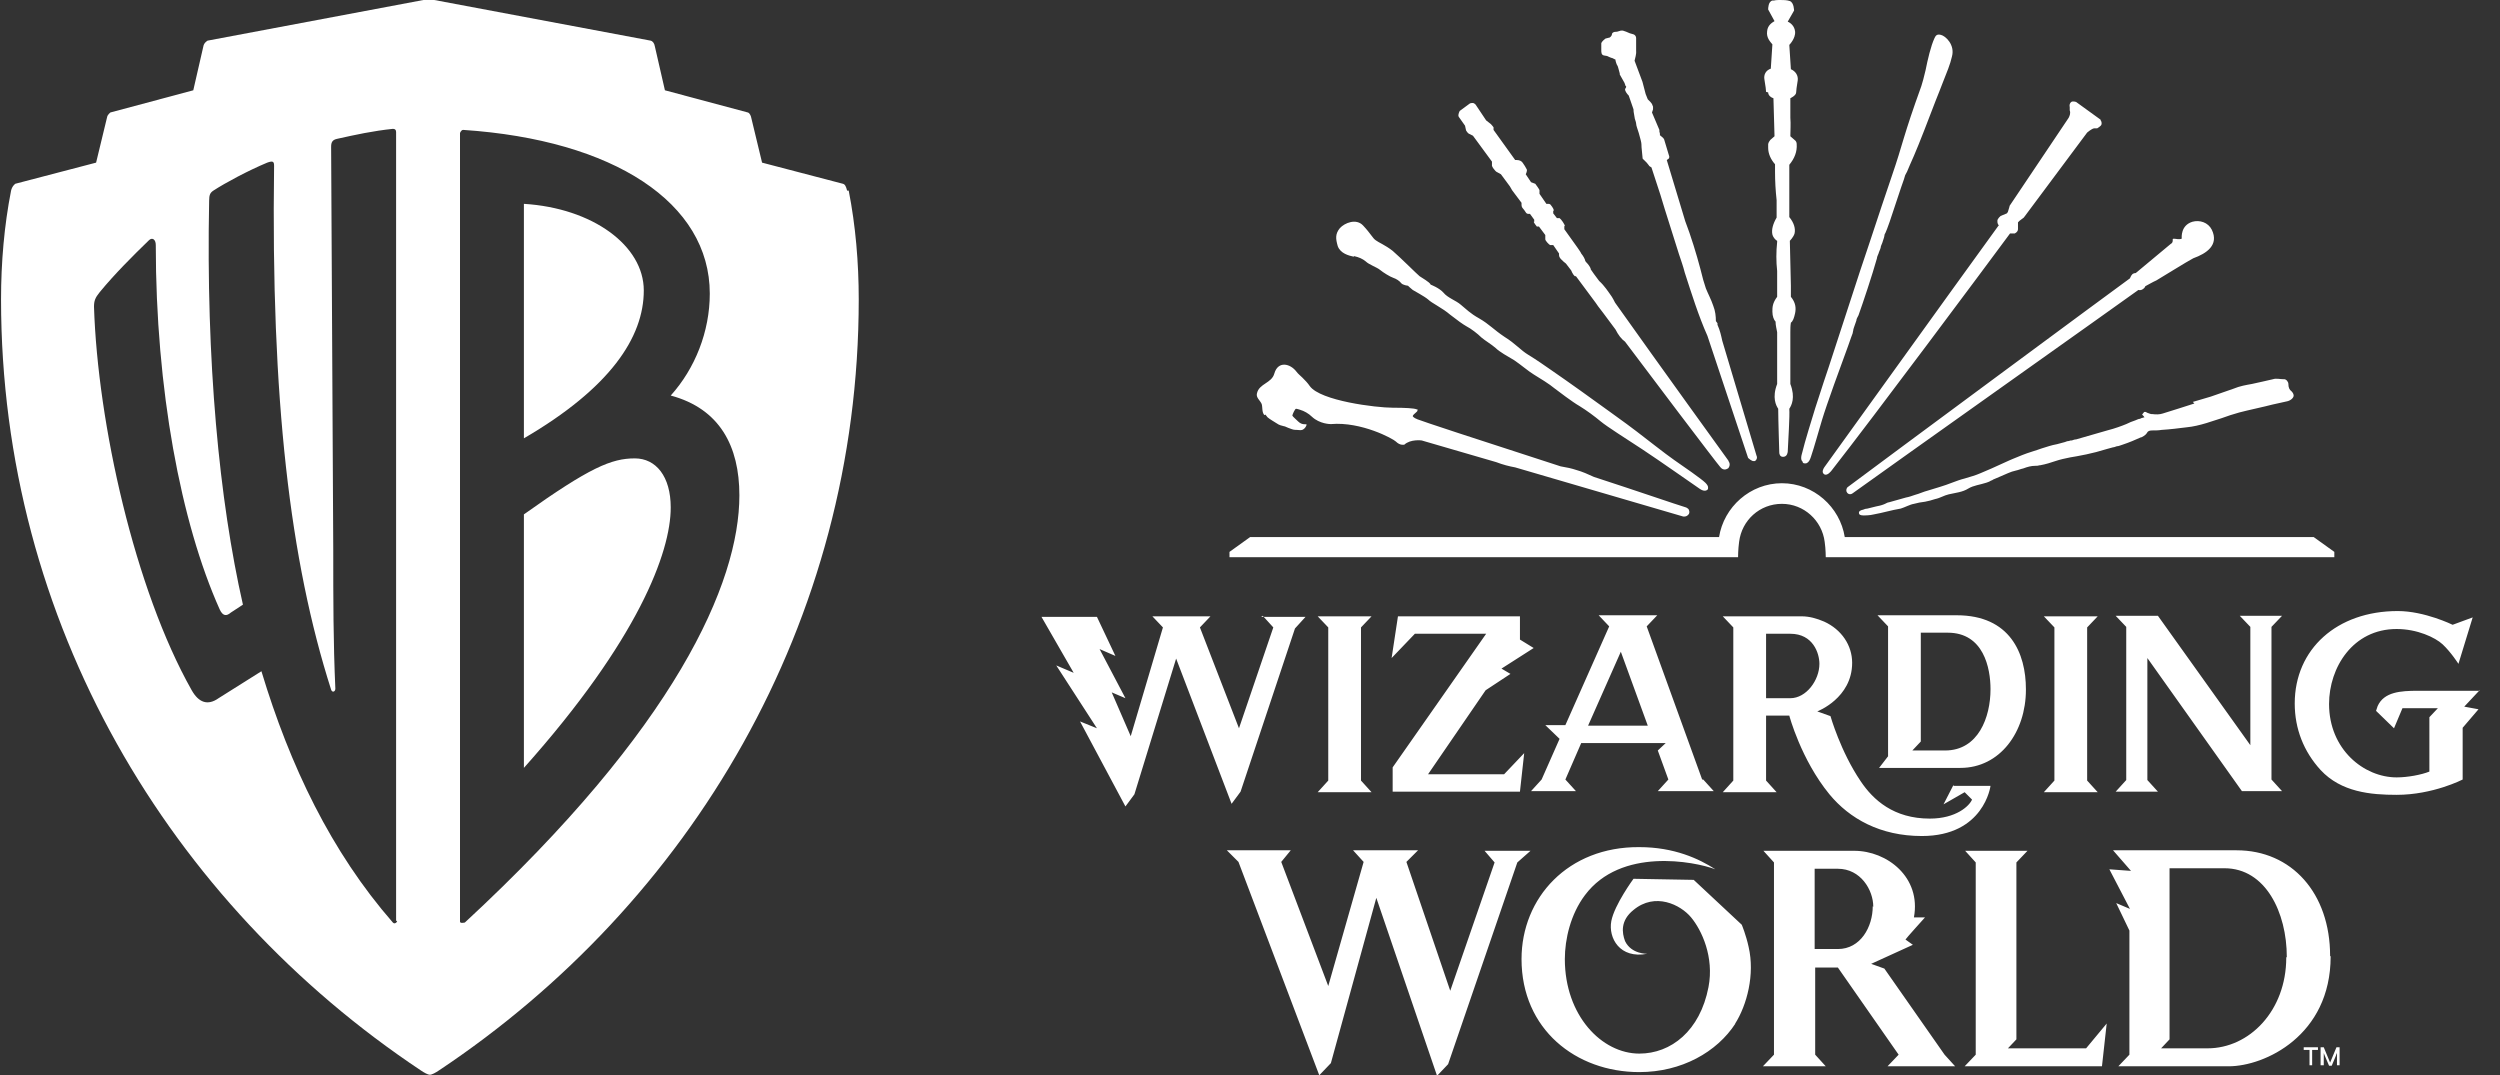
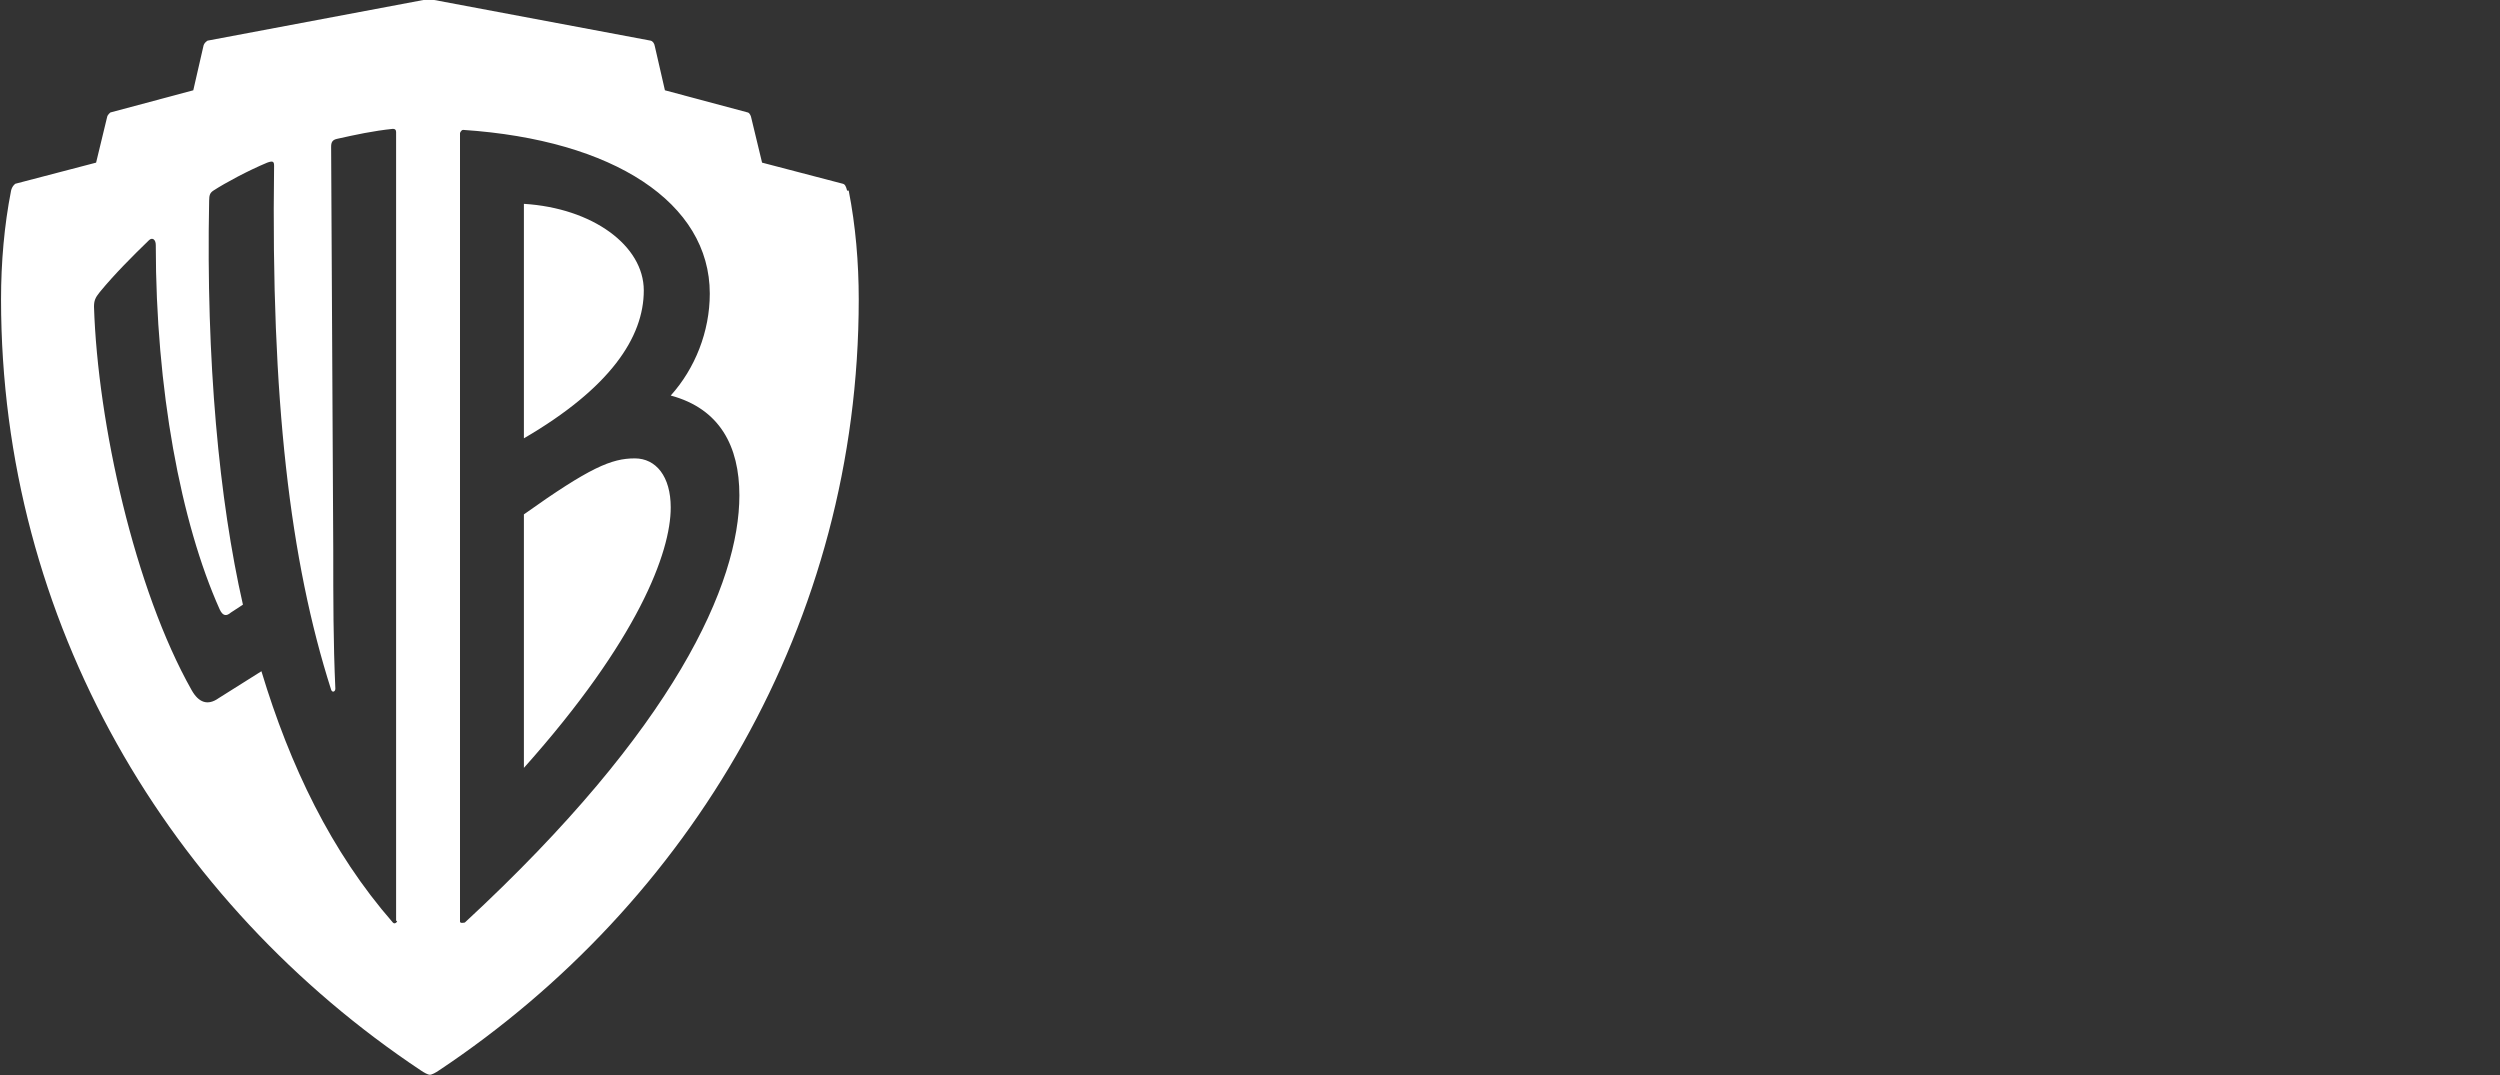
<svg xmlns="http://www.w3.org/2000/svg" width="93" height="40" viewBox="0 0 93 40" fill="none">
  <rect x="0" y="0" width="93" height="40" fill="#333333" stroke="none" />
  <g clip-path="url(#clip0_332_372)">
    <path d="M31.512 7.091C31.473 6.934 31.434 6.856 31.355 6.836L28.349 6.05L27.937 4.341C27.937 4.341 27.898 4.203 27.819 4.184L24.735 3.359L24.361 1.728C24.342 1.61 24.283 1.532 24.204 1.512L16.149 -0.001C16.012 -0.021 15.874 -0.021 15.756 -0.001L7.721 1.512C7.721 1.512 7.583 1.59 7.564 1.728L7.19 3.359L4.106 4.184C4.106 4.184 4.008 4.262 3.988 4.341L3.575 6.05L0.57 6.836C0.57 6.836 0.452 6.915 0.412 7.091C0.157 8.388 0.039 9.763 0.039 11.139C0.039 23.162 6.306 33.594 15.658 39.822C15.776 39.901 15.913 39.98 15.992 39.98C16.07 39.98 16.208 39.901 16.326 39.822C25.678 33.594 31.945 23.162 31.945 11.139C31.945 9.763 31.827 8.388 31.572 7.091H31.512ZM14.774 34.282C14.774 34.282 14.695 34.4 14.617 34.321C12.318 31.689 10.786 28.486 9.725 24.97L8.133 25.972C7.721 26.266 7.387 26.129 7.131 25.677C5.01 21.924 3.634 15.736 3.497 11.414C3.497 11.197 3.536 11.08 3.713 10.864C4.263 10.196 4.931 9.528 5.54 8.938C5.658 8.82 5.795 8.899 5.795 9.115C5.795 14.459 6.719 19.429 8.173 22.671C8.291 22.926 8.428 22.926 8.585 22.789L9.037 22.494C8.153 18.604 7.662 13.437 7.78 7.465C7.78 7.249 7.819 7.17 7.937 7.091C8.389 6.797 9.234 6.345 9.941 6.05C10.157 5.972 10.196 6.011 10.196 6.168C10.078 14.852 10.786 20.863 12.318 25.657C12.357 25.775 12.475 25.736 12.475 25.618C12.397 23.869 12.397 22.317 12.397 20.451L12.318 5.461C12.318 5.304 12.357 5.205 12.534 5.166C13.241 5.009 13.87 4.871 14.617 4.793C14.695 4.793 14.735 4.832 14.735 4.911V34.243L14.774 34.282ZM17.269 34.321C17.269 34.321 17.112 34.361 17.112 34.282V4.95C17.112 4.95 17.151 4.832 17.23 4.832C22.829 5.205 26.404 7.543 26.404 10.922C26.404 12.337 25.854 13.712 24.951 14.714C26.778 15.205 27.505 16.6 27.505 18.427C27.505 21.689 25.128 27.072 17.289 34.321H17.269ZM24.951 18.879C24.951 20.549 23.733 23.811 19.489 28.565V19.135C21.945 17.386 22.75 17.052 23.615 17.052C24.401 17.052 24.951 17.72 24.951 18.879ZM19.489 16.286V7.583C22.043 7.74 23.949 9.135 23.949 10.805C23.949 12.553 22.691 14.439 19.489 16.306V16.286Z" fill="white" />
-     <path d="M64.558 38.075C63.87 39.136 62.554 39.882 60.982 39.882C58.625 39.882 56.601 38.291 56.601 35.678C56.601 33.399 58.33 31.493 60.982 31.513C62.279 31.513 63.202 31.945 63.811 32.338C63.026 32.043 60.295 31.513 58.959 33.301C58.428 34.008 58.212 34.931 58.212 35.678C58.212 37.78 59.587 39.194 60.982 39.194C62.161 39.194 63.242 38.35 63.556 36.719C63.772 35.599 63.301 34.597 62.908 34.126C62.515 33.654 61.572 33.183 60.766 33.851C60.275 34.244 60.334 34.696 60.452 35.01C60.688 35.501 61.277 35.481 61.277 35.481C60.255 35.678 59.823 34.892 59.941 34.263C60.059 33.654 60.766 32.691 60.766 32.691L63.006 32.731L64.794 34.401C64.794 34.401 64.951 34.774 65.049 35.226C65.285 36.248 64.99 37.387 64.538 38.094M69.666 33.713C69.666 34.479 69.214 35.304 68.369 35.304H67.505V32.318H68.369C69.214 32.318 69.686 33.104 69.686 33.733M72.731 39.666L72.338 39.234L70.098 36.031L69.607 35.855L71.159 35.147L70.884 34.951C70.884 34.931 71.611 34.126 71.611 34.126H71.198C71.474 32.633 70.197 31.65 68.978 31.65H65.599L65.992 32.083V39.234L65.58 39.666H67.918L67.525 39.234V35.992H68.369L70.629 39.234L70.216 39.666H72.711H72.731ZM73.104 31.65L73.497 32.083V39.234L73.085 39.666H78.193L78.369 38.075L77.603 38.998H74.695L75.01 38.664V32.083L75.422 31.65H73.065H73.104ZM85.049 35.619C85.049 37.603 83.674 38.998 82.122 38.998H80.393L80.707 38.664V32.299H82.751C84.283 32.299 85.069 33.949 85.069 35.599M86.68 35.56C86.68 33.222 85.246 31.631 83.202 31.631H78.605L79.273 32.397L78.468 32.338L79.234 33.811L78.723 33.595L79.214 34.617V39.234L78.802 39.666H82.908C84.244 39.666 86.7 38.526 86.7 35.58M66.287 18.743C67.112 18.743 67.78 19.371 67.878 20.157C67.918 20.432 67.918 20.727 67.918 20.727H86.837V20.53L86.071 19.98C86.071 19.98 68.782 19.98 68.625 19.98C68.448 18.86 67.466 17.976 66.287 17.976C65.108 17.976 64.126 18.86 63.949 19.98C63.792 19.98 46.503 19.98 46.503 19.98L45.737 20.53V20.727H64.656C64.656 20.727 64.656 20.432 64.695 20.157C64.794 19.352 65.462 18.743 66.287 18.743ZM65.776 3.438C65.776 3.556 65.894 3.635 65.972 3.654L66.012 5.069L65.855 5.206C65.855 5.206 65.776 5.305 65.776 5.363C65.776 5.403 65.776 5.442 65.776 5.501C65.776 5.717 65.874 5.933 66.031 6.11C66.031 6.11 66.031 6.11 66.031 6.13V6.385C66.031 6.739 66.051 7.092 66.09 7.446V8.094C65.953 8.33 65.894 8.546 65.933 8.723C65.972 8.861 66.071 8.939 66.11 8.959V8.998C66.071 9.371 66.071 9.725 66.11 10.079V11.041C65.933 11.277 65.933 11.434 65.933 11.591C65.933 11.768 65.992 11.906 66.051 11.965C66.051 12.102 66.09 12.24 66.11 12.358V12.436V14.283C65.914 14.794 66.071 15.088 66.149 15.206C66.149 15.56 66.189 16.817 66.189 16.837C66.189 16.876 66.208 16.994 66.326 16.994C66.424 16.994 66.483 16.935 66.503 16.817C66.523 16.365 66.582 15.481 66.562 15.206C66.641 15.088 66.798 14.794 66.601 14.283V14.027C66.601 13.91 66.601 13.772 66.601 13.615V13.124C66.601 13.006 66.601 12.868 66.601 12.751V12.358C66.601 12.24 66.601 12.122 66.621 12.004C66.7 11.945 66.739 11.827 66.778 11.65C66.817 11.454 66.798 11.257 66.621 11.041V10.923C66.621 10.825 66.621 10.727 66.621 10.629L66.582 8.959C66.582 8.959 66.719 8.821 66.758 8.684C66.798 8.507 66.739 8.291 66.562 8.075V6.13C66.758 5.894 66.857 5.639 66.837 5.363C66.837 5.305 66.817 5.246 66.758 5.206L66.601 5.069C66.601 4.833 66.621 4.617 66.601 4.381V3.654C66.601 3.654 66.817 3.556 66.817 3.438C66.817 3.379 66.837 3.222 66.876 2.986C66.896 2.809 66.798 2.652 66.621 2.574L66.562 1.67C66.562 1.67 66.798 1.434 66.778 1.179C66.758 0.963 66.601 0.845 66.503 0.806L66.739 0.393C66.739 0.393 66.739 0.098 66.582 0.039C66.464 0 66.346 0 66.228 0H66.189C66.189 0 66.051 0 65.992 0.02C65.992 0.02 65.953 0.02 65.933 0.02C65.776 0.059 65.776 0.314 65.776 0.354L66.012 0.786C65.914 0.845 65.756 0.943 65.737 1.159C65.698 1.415 65.874 1.572 65.933 1.65L65.874 2.554C65.698 2.613 65.599 2.77 65.638 2.967C65.678 3.202 65.698 3.36 65.698 3.418M59.784 2.083C59.784 2.083 59.941 2.161 59.98 2.161L60.098 2.22V2.259C60.098 2.259 60.138 2.417 60.177 2.456C60.177 2.456 60.216 2.574 60.255 2.731C60.255 2.731 60.255 2.75 60.255 2.77L60.432 3.084L60.472 3.202H60.491C60.491 3.202 60.491 3.222 60.491 3.242C60.491 3.261 60.452 3.301 60.452 3.32C60.452 3.399 60.531 3.497 60.589 3.556C60.688 3.831 60.747 4.008 60.766 4.067C60.766 4.106 60.766 4.165 60.806 4.361C60.806 4.42 60.864 4.538 60.864 4.597C60.864 4.676 60.923 4.813 60.963 4.951L61.022 5.167C61.022 5.167 61.061 5.305 61.061 5.363C61.061 5.383 61.061 5.501 61.1 5.835C61.1 5.874 61.1 5.914 61.139 5.933L61.257 6.051C61.257 6.051 61.316 6.13 61.336 6.149C61.336 6.169 61.395 6.208 61.434 6.228L61.768 7.25C61.965 7.917 62.22 8.684 62.456 9.45C62.534 9.686 62.613 9.902 62.672 10.137C62.927 10.923 63.183 11.748 63.517 12.495L65.029 17.033C65.029 17.033 65.167 17.171 65.246 17.151C65.246 17.151 65.265 17.151 65.285 17.151C65.344 17.112 65.383 17.033 65.344 16.955L64.067 12.672C64.028 12.495 63.988 12.299 63.89 12.082V12.024L63.831 11.945C63.831 11.768 63.811 11.572 63.733 11.375C63.654 11.139 63.536 10.923 63.458 10.727L63.36 10.413C63.222 9.862 63.065 9.293 62.849 8.664C62.79 8.487 62.731 8.35 62.692 8.232L62.004 5.953C62.004 5.953 62.063 5.914 62.083 5.894C62.102 5.855 62.102 5.815 62.083 5.776L61.906 5.187C61.906 5.187 61.886 5.147 61.866 5.128L61.749 5.029V4.971L61.729 4.892C61.729 4.892 61.729 4.853 61.729 4.833L61.454 4.185L61.493 4.067C61.493 4.067 61.493 4.008 61.493 3.969L61.454 3.87C61.454 3.87 61.415 3.811 61.395 3.792L61.297 3.694L61.218 3.497L61.1 3.045L60.806 2.259C60.884 1.965 60.864 1.925 60.864 1.906C60.864 1.906 60.864 1.827 60.864 1.788C60.864 1.749 60.864 1.69 60.864 1.65C60.864 1.611 60.864 1.532 60.864 1.415C60.864 1.356 60.825 1.297 60.766 1.277L60.629 1.238L60.491 1.179L60.373 1.139C60.373 1.139 60.314 1.139 60.295 1.139L60.157 1.179C60.02 1.179 59.961 1.218 59.961 1.297C59.961 1.297 59.941 1.356 59.882 1.395L59.725 1.434C59.725 1.434 59.587 1.532 59.568 1.611C59.568 1.67 59.568 1.827 59.568 1.866C59.568 1.945 59.568 2.043 59.666 2.063M47.073 15.422C47.073 15.422 47.132 15.501 47.151 15.521C47.21 15.58 47.446 15.717 47.505 15.756C47.584 15.815 47.682 15.835 47.76 15.855C47.8 15.855 47.859 15.894 47.917 15.914C48.016 15.953 48.114 15.992 48.193 15.992H48.232C48.31 15.992 48.428 16.031 48.507 15.953C48.546 15.933 48.605 15.835 48.605 15.796C48.605 15.756 48.448 15.835 48.291 15.678C48.252 15.639 48.094 15.501 48.075 15.462C48.075 15.422 48.173 15.206 48.212 15.206C48.252 15.206 48.369 15.246 48.369 15.246C48.507 15.285 48.684 15.383 48.802 15.501C49.096 15.776 49.489 15.776 49.509 15.776C50.648 15.678 51.827 16.326 51.925 16.424C52.083 16.581 52.22 16.542 52.24 16.542C52.475 16.326 52.888 16.385 52.888 16.385L55.658 17.191C55.914 17.289 56.149 17.348 56.365 17.387L62.613 19.214C62.613 19.214 62.652 19.214 62.672 19.214C62.731 19.214 62.79 19.175 62.829 19.116C62.849 19.077 62.849 19.018 62.829 18.978C62.829 18.939 62.77 18.9 62.731 18.88C62.338 18.762 60.982 18.291 59.293 17.741C59.077 17.642 58.861 17.544 58.644 17.485C58.468 17.426 58.291 17.387 58.055 17.348C54.774 16.287 52.927 15.678 52.731 15.599C52.574 15.54 52.554 15.481 52.554 15.481C52.554 15.442 52.633 15.383 52.652 15.364C52.692 15.324 52.731 15.305 52.731 15.265V15.226H52.692C52.613 15.187 52.279 15.167 51.807 15.167C51.199 15.167 49.116 14.912 48.723 14.361C48.644 14.244 48.546 14.145 48.448 14.047C48.369 13.969 48.291 13.91 48.232 13.831C47.996 13.517 47.544 13.418 47.407 13.89C47.309 14.263 46.837 14.263 46.758 14.636C46.719 14.794 46.876 14.892 46.935 15.03C46.974 15.167 46.935 15.324 47.033 15.442M81.631 15.01C81.257 15.128 80.845 15.265 80.452 15.383C80.334 15.422 80.197 15.422 80.059 15.403H80.02C80.02 15.403 79.941 15.383 79.902 15.364C79.882 15.364 79.862 15.344 79.823 15.324H79.764L79.686 15.422L79.725 15.462C79.725 15.462 79.725 15.462 79.745 15.481C79.745 15.481 79.764 15.521 79.784 15.521C79.784 15.521 79.745 15.521 79.725 15.54C79.686 15.54 79.646 15.56 79.607 15.58C79.548 15.58 79.489 15.619 79.43 15.639C79.312 15.678 79.214 15.717 79.096 15.776C78.998 15.815 78.9 15.855 78.782 15.894C78.664 15.933 78.546 15.973 78.389 16.012C77.996 16.13 77.623 16.228 77.23 16.346C77.171 16.346 77.132 16.365 77.073 16.385C77.033 16.385 76.994 16.385 76.975 16.405C76.916 16.405 76.857 16.424 76.817 16.444C76.719 16.464 76.621 16.503 76.523 16.523C76.306 16.562 76.149 16.621 75.953 16.68C75.835 16.719 75.737 16.758 75.599 16.798C75.344 16.876 75.108 16.974 74.872 17.073L74.735 17.132C74.519 17.23 74.303 17.328 74.087 17.426C73.949 17.485 73.811 17.544 73.674 17.603C73.497 17.682 73.281 17.741 73.085 17.8C72.927 17.839 72.77 17.898 72.613 17.957C72.318 18.075 72.024 18.153 71.709 18.252C71.552 18.291 71.395 18.369 71.238 18.409C71.12 18.448 71.022 18.487 70.904 18.507C70.688 18.566 70.472 18.625 70.275 18.684C70.216 18.684 70.138 18.743 70.079 18.762C69.98 18.802 69.882 18.821 69.784 18.841C69.686 18.86 69.568 18.9 69.47 18.919C69.352 18.939 69.411 18.919 69.312 18.959C69.214 18.978 69.136 19.018 69.155 19.096C69.155 19.136 69.195 19.175 69.332 19.175C69.332 19.175 69.568 19.175 69.705 19.136C70.039 19.077 70.354 18.978 70.707 18.919C70.845 18.88 71.061 18.762 71.198 18.743C71.336 18.703 71.454 18.684 71.611 18.664C71.729 18.644 71.866 18.605 71.984 18.566C72.181 18.526 72.318 18.428 72.495 18.389C72.751 18.33 73.006 18.31 73.222 18.173C73.418 18.055 73.654 18.035 73.89 17.957C73.949 17.937 74.008 17.918 74.067 17.878C74.087 17.878 74.126 17.858 74.145 17.839C74.244 17.8 74.322 17.76 74.421 17.721C74.617 17.642 74.794 17.544 74.99 17.505C75.088 17.485 75.167 17.446 75.265 17.426C75.422 17.367 75.56 17.328 75.717 17.328C75.776 17.328 75.815 17.328 75.874 17.308H75.894C76.11 17.269 76.287 17.21 76.464 17.151C76.641 17.092 76.817 17.053 77.014 17.014L77.25 16.974C77.485 16.935 77.741 16.876 77.977 16.817C78.114 16.778 78.251 16.739 78.389 16.699C78.468 16.68 78.527 16.66 78.605 16.64C78.644 16.64 78.684 16.621 78.743 16.601C78.821 16.601 78.88 16.562 78.959 16.542C79.195 16.464 79.43 16.365 79.646 16.267H79.666C79.666 16.267 79.823 16.189 79.862 16.11C79.902 16.031 79.961 16.012 80.079 16.012C80.197 16.012 80.295 16.012 80.413 15.992C80.727 15.973 81.041 15.933 81.356 15.894C81.572 15.874 81.827 15.815 82.083 15.737C82.259 15.678 82.456 15.619 82.633 15.56C82.849 15.481 83.085 15.403 83.301 15.344C83.595 15.265 84.244 15.128 84.538 15.049C84.715 15.01 84.892 14.97 85.069 14.931C85.187 14.912 85.324 14.813 85.324 14.715C85.324 14.656 85.285 14.597 85.246 14.558C85.167 14.499 85.128 14.42 85.128 14.283C85.128 14.204 85.049 14.106 84.971 14.106H84.931C84.813 14.106 84.676 14.067 84.558 14.106C84.421 14.145 83.929 14.244 83.772 14.283C83.556 14.322 83.32 14.361 83.085 14.46C82.809 14.558 82.515 14.656 82.24 14.754C82.122 14.794 82.024 14.813 81.906 14.853L81.572 14.951L81.631 15.01ZM80.747 9.077L79.45 10.157C79.45 10.157 79.352 10.157 79.312 10.216C79.273 10.255 79.254 10.314 79.234 10.354C78.821 10.648 69.843 17.289 68.743 18.114C68.684 18.153 68.664 18.252 68.703 18.31C68.743 18.389 68.841 18.409 68.919 18.35C70.118 17.485 79.037 11.159 79.548 10.786C79.607 10.806 79.686 10.786 79.725 10.747C79.764 10.727 79.804 10.668 79.804 10.648C79.882 10.609 80.079 10.491 80.216 10.432C80.354 10.354 81.395 9.705 81.591 9.607C82.083 9.43 82.554 9.116 82.279 8.546C82.141 8.271 81.827 8.173 81.552 8.251C81.12 8.389 81.159 8.821 81.159 8.88C81.061 8.919 80.943 8.88 80.865 8.88C80.865 8.88 80.825 8.88 80.825 8.9C80.825 8.9 80.825 8.939 80.825 8.959C80.825 9.018 80.786 9.057 80.747 9.077ZM50.373 9.528C50.55 9.568 50.688 9.627 50.806 9.725C50.923 9.843 51.218 9.941 51.336 10.039C51.454 10.137 51.709 10.295 51.827 10.334C51.945 10.373 52.063 10.452 52.122 10.53C52.181 10.609 52.377 10.629 52.377 10.629C52.377 10.629 52.475 10.727 52.554 10.786C52.613 10.825 52.986 11.022 53.124 11.139C53.261 11.277 53.654 11.454 53.949 11.709C54.224 11.925 54.42 12.063 54.558 12.142C54.715 12.22 54.971 12.416 55.108 12.554C55.246 12.672 55.481 12.809 55.639 12.947C55.776 13.085 56.09 13.261 56.326 13.399C56.562 13.556 56.857 13.811 57.053 13.929C57.25 14.047 57.662 14.303 57.819 14.44C57.977 14.558 58.487 14.951 58.762 15.108C59.018 15.265 59.312 15.481 59.548 15.678C59.784 15.874 60.472 16.306 61.1 16.719C61.729 17.132 63.065 18.075 63.242 18.192C63.419 18.31 63.517 18.232 63.536 18.192C63.536 18.153 63.576 18.094 63.438 17.957C63.301 17.819 62.593 17.328 62.279 17.112C61.965 16.896 61.12 16.228 60.884 16.051C60.668 15.874 59.155 14.794 58.802 14.538C58.448 14.283 57.996 13.969 57.741 13.792C57.485 13.615 57.151 13.379 56.857 13.202C56.562 13.025 56.385 12.79 55.972 12.534C55.56 12.259 55.403 12.063 55.029 11.847C54.676 11.65 54.538 11.493 54.342 11.336C54.165 11.179 53.851 11.081 53.694 10.884C53.536 10.707 53.222 10.589 53.222 10.589C53.183 10.491 52.888 10.334 52.809 10.275C52.731 10.216 52.083 9.568 51.807 9.332C51.532 9.116 51.277 9.018 51.179 8.939C51.061 8.861 51.002 8.703 50.707 8.389C50.452 8.114 50.02 8.291 49.843 8.487C49.666 8.703 49.686 8.88 49.764 9.155C49.862 9.43 50.177 9.509 50.354 9.548M67.053 17.21C67.053 17.21 67.073 17.21 67.092 17.23C67.092 17.23 67.151 17.25 67.21 17.23C67.289 17.191 67.328 17.112 67.367 16.994C67.426 16.817 67.505 16.562 67.584 16.287C67.642 16.071 67.721 15.835 67.78 15.619C67.957 15.03 68.468 13.635 68.743 12.888C68.841 12.613 68.9 12.436 68.919 12.397C68.919 12.358 68.939 12.318 68.939 12.299C68.939 12.24 68.978 12.161 69.057 11.925C69.057 11.866 69.096 11.807 69.136 11.729C69.312 11.238 69.646 10.236 69.823 9.607C69.823 9.548 69.862 9.489 69.882 9.43C69.902 9.352 69.941 9.293 69.961 9.214C69.961 9.155 70 9.096 70.02 9.037C70.039 8.959 70.079 8.88 70.098 8.782C70.098 8.762 70.098 8.723 70.138 8.664C70.177 8.585 70.216 8.468 70.295 8.251C70.373 8.016 70.589 7.367 70.727 6.955C70.805 6.739 70.865 6.562 70.865 6.542C70.865 6.523 70.904 6.464 70.943 6.385C71.002 6.248 71.081 6.051 71.198 5.796C71.395 5.344 71.749 4.42 72.004 3.752C72.102 3.517 72.181 3.301 72.259 3.104C72.416 2.711 72.554 2.377 72.613 2.102C72.731 1.67 72.377 1.336 72.2 1.297C72.043 1.257 72.004 1.336 71.965 1.415C71.827 1.709 71.709 2.22 71.631 2.613C71.572 2.868 71.513 3.084 71.474 3.202C71.12 4.185 70.982 4.617 70.825 5.128C70.766 5.324 70.707 5.521 70.629 5.776C70.511 6.169 70.255 6.896 70 7.662C69.666 8.664 69.332 9.686 69.195 10.079C69.057 10.511 68.468 12.318 68.035 13.635C67.76 14.44 67.564 15.088 67.525 15.187C67.446 15.442 67.112 16.523 67.053 16.798C66.994 16.994 66.975 17.112 67.073 17.191M78.153 4.46L77.23 3.792C77.23 3.792 77.112 3.752 77.053 3.792C76.994 3.831 76.975 3.91 76.994 3.988V4.106C77.033 4.204 76.994 4.303 76.955 4.381L74.754 7.662C74.754 7.662 74.754 7.662 74.754 7.682L74.695 7.878C74.695 7.878 74.676 7.917 74.656 7.937L74.421 8.035C74.421 8.035 74.303 8.134 74.303 8.212C74.303 8.251 74.303 8.291 74.322 8.33C74.322 8.33 74.322 8.369 74.362 8.369C72.436 11.022 67.996 17.21 67.918 17.308C67.839 17.407 67.741 17.564 67.859 17.642C67.977 17.721 68.134 17.505 68.134 17.505C69.705 15.501 73.831 9.961 74.774 8.684C74.774 8.684 74.813 8.684 74.833 8.684C74.872 8.684 74.912 8.684 74.951 8.684C75.029 8.644 75.069 8.585 75.069 8.527V8.271C75.069 8.271 75.108 8.232 75.128 8.212L75.285 8.094L77.642 4.931C77.642 4.931 77.8 4.794 77.898 4.774H78.016C78.016 4.774 78.153 4.695 78.173 4.637C78.193 4.578 78.173 4.499 78.134 4.46M55.226 31.65L55.599 32.083L53.949 36.857L52.318 32.063L52.751 31.631H50.334L50.727 32.063L49.411 36.68L47.662 32.063L48.016 31.631H45.639L46.071 32.063L49.077 40L49.509 39.548L51.199 33.399L53.458 40.02L53.87 39.587C54.42 37.976 56.444 32.083 56.444 32.083L56.935 31.65H55.226ZM51.022 22.927H49.018L49.411 23.34V29.037L49.018 29.47H51.022L50.629 29.037V23.34L51.022 22.927ZM78.035 22.927H76.031L76.424 23.34V29.037L76.031 29.47H78.035L77.642 29.037V23.34L78.035 22.927ZM56.542 23.792V22.927H52.004L51.768 24.479L52.633 23.576H55.285L51.807 28.546V29.45H56.542L56.7 28.016L55.953 28.802H53.124L55.265 25.678L56.189 25.069L55.855 24.872L57.053 24.106L56.542 23.792ZM65.698 25.953V23.576H66.601C67.446 23.576 67.682 24.303 67.682 24.695C67.682 25.305 67.191 25.973 66.601 25.973H65.698V25.953ZM72.672 29.195L72.299 29.921L73.085 29.47L73.36 29.745C73.261 29.98 72.77 30.452 71.788 30.452C70.452 30.452 69.686 29.764 69.214 29.057C68.468 27.957 68.094 26.64 68.094 26.64L67.603 26.464C67.603 26.464 68.9 25.973 68.9 24.656C68.9 24.008 68.507 23.419 67.859 23.124C67.584 23.006 67.308 22.927 67.014 22.927H64.087L64.479 23.34V29.037L64.087 29.47H66.09L65.698 29.037V26.621H66.562C66.562 26.621 66.994 28.252 68.055 29.548C68.802 30.452 69.941 31.1 71.493 31.1C73.811 31.1 74.047 29.234 74.047 29.234H72.672V29.195ZM84.499 23.32L84.892 22.908H83.32L83.713 23.32C83.713 23.615 83.713 27.721 83.713 27.721L80.275 22.908H78.703L79.096 23.32V29.018L78.703 29.45H80.275L79.882 29.018V24.479L83.399 29.43H84.892L84.499 28.998V23.301V23.32ZM59.077 26.994L60.295 24.244L61.297 26.994H59.077ZM63.32 28.998L61.257 23.301L61.65 22.888H59.47L59.862 23.301L58.232 26.974H57.485L58.016 27.485L57.348 28.998L56.955 29.43H58.625L58.232 28.998L58.821 27.642H61.965L61.67 27.918L62.063 28.998L61.67 29.43H63.752L63.36 28.998H63.32ZM74.047 25.639C74.047 26.68 73.595 27.918 72.358 27.918H71.139L71.454 27.584V23.536H72.456C73.792 23.536 74.047 24.853 74.047 25.639ZM75.364 25.639C75.364 24.303 74.774 22.888 72.79 22.888H69.843L70.236 23.301V28.134L69.902 28.566H72.927C74.401 28.566 75.364 27.23 75.364 25.658M46.974 22.908L47.367 23.34L46.09 27.092L44.637 23.34L45.029 22.927H42.868L43.261 23.34L42.063 27.387L41.356 25.756L41.866 25.973L40.904 24.145L41.493 24.401L40.806 22.947H38.743L39.941 25.029L39.293 24.754L40.806 27.092L40.177 26.837L41.866 30L42.2 29.548L43.752 24.499L45.815 29.902L46.149 29.45L48.173 23.379L48.566 22.947H46.916L46.974 22.908ZM92.24 25.697H89.941C89.312 25.697 88.684 25.737 88.448 26.267C88.428 26.326 88.389 26.444 88.389 26.444L89.057 27.092L89.371 26.346H90.688L90.373 26.68V28.703C90.079 28.821 89.568 28.919 89.155 28.919C87.937 28.919 86.641 27.878 86.641 26.189C86.641 24.833 87.525 23.399 89.155 23.399C89.921 23.399 90.589 23.713 90.865 23.969C91.179 24.263 91.454 24.695 91.454 24.695L91.984 22.967L91.238 23.242C91.238 23.242 90.197 22.731 89.195 22.731C86.935 22.731 85.364 24.145 85.364 26.169C85.364 27.112 85.698 27.957 86.326 28.644C87.092 29.47 88.193 29.568 89.155 29.568C90.511 29.568 91.611 28.998 91.611 28.998V27.073L92.2 26.385L91.67 26.287L92.259 25.658L92.24 25.697ZM64.322 17.171C64.322 17.171 61.709 13.556 60.079 11.257C60.039 11.179 60 11.1 59.961 11.041C59.823 10.845 59.686 10.629 59.489 10.452C59.352 10.275 59.214 10.079 59.175 10.02C59.175 10.02 59.175 10.02 59.175 10C59.155 9.921 59.057 9.804 58.998 9.745C58.998 9.745 58.998 9.725 58.978 9.725C58.959 9.627 58.9 9.528 58.821 9.43C58.802 9.371 58.703 9.253 58.684 9.214L58.193 8.527V8.409H58.212C58.212 8.35 58.075 8.153 58.016 8.114H57.917L57.78 7.937V7.839H57.8C57.8 7.819 57.8 7.8 57.78 7.76C57.76 7.721 57.721 7.662 57.701 7.642C57.682 7.603 57.642 7.583 57.603 7.583H57.525L57.269 7.21V7.073C57.269 7.053 57.132 6.857 57.112 6.837L56.955 6.778L56.758 6.483C56.758 6.483 56.817 6.365 56.798 6.306C56.758 6.228 56.7 6.13 56.641 6.051C56.601 5.992 56.523 5.953 56.424 5.953H56.365L55.56 4.833V4.735C55.56 4.735 55.501 4.656 55.462 4.617L55.285 4.479L54.892 3.89C54.892 3.89 54.833 3.831 54.794 3.831C54.755 3.831 54.715 3.831 54.676 3.851L54.303 4.126C54.303 4.126 54.224 4.263 54.263 4.342L54.499 4.676L54.538 4.853C54.538 4.853 54.597 4.951 54.637 4.971L54.794 5.049L55.501 6.012V6.09C55.501 6.11 55.501 6.149 55.501 6.169C55.521 6.228 55.58 6.306 55.619 6.346C55.619 6.346 55.639 6.365 55.658 6.385L55.835 6.483L56.169 6.935L56.248 7.073L56.365 7.23L56.601 7.544V7.623C56.601 7.623 56.601 7.701 56.641 7.741C56.68 7.78 56.719 7.839 56.758 7.898C56.778 7.937 56.817 7.957 56.857 7.957H56.916L57.073 8.173V8.251H57.053C57.053 8.271 57.151 8.409 57.171 8.428H57.25L57.485 8.743V8.9C57.485 8.959 57.623 9.096 57.662 9.116H57.78L57.996 9.43C57.996 9.45 57.996 9.47 57.996 9.489C57.996 9.548 58.035 9.607 58.075 9.646C58.134 9.705 58.193 9.764 58.252 9.804L58.448 10.059C58.448 10.059 58.507 10.216 58.586 10.275C58.586 10.275 58.605 10.275 58.625 10.275C58.939 10.707 59.45 11.375 59.45 11.395C59.45 11.395 59.725 11.748 60.098 12.259C60.197 12.456 60.314 12.613 60.452 12.711C61.022 13.477 63.89 17.269 63.988 17.367C64.047 17.446 64.106 17.466 64.165 17.466C64.224 17.466 64.263 17.426 64.283 17.426C64.283 17.426 64.421 17.289 64.283 17.132M85.698 38.959V39.057H85.914V39.627H86.012V39.057H86.228V38.959H85.717H85.698ZM86.346 39.627H86.444V39.175L86.483 39.273L86.641 39.646H86.739L86.896 39.273C86.896 39.273 86.916 39.194 86.935 39.175V39.627H87.033V38.959H86.916L86.68 39.529L86.444 38.959H86.326V39.627H86.346Z" fill="white" />
  </g>
  <defs>
    <clipPath id="clip0_332_372">
      <rect width="92.475" height="40" fill="white" />
    </clipPath>
  </defs>
</svg>